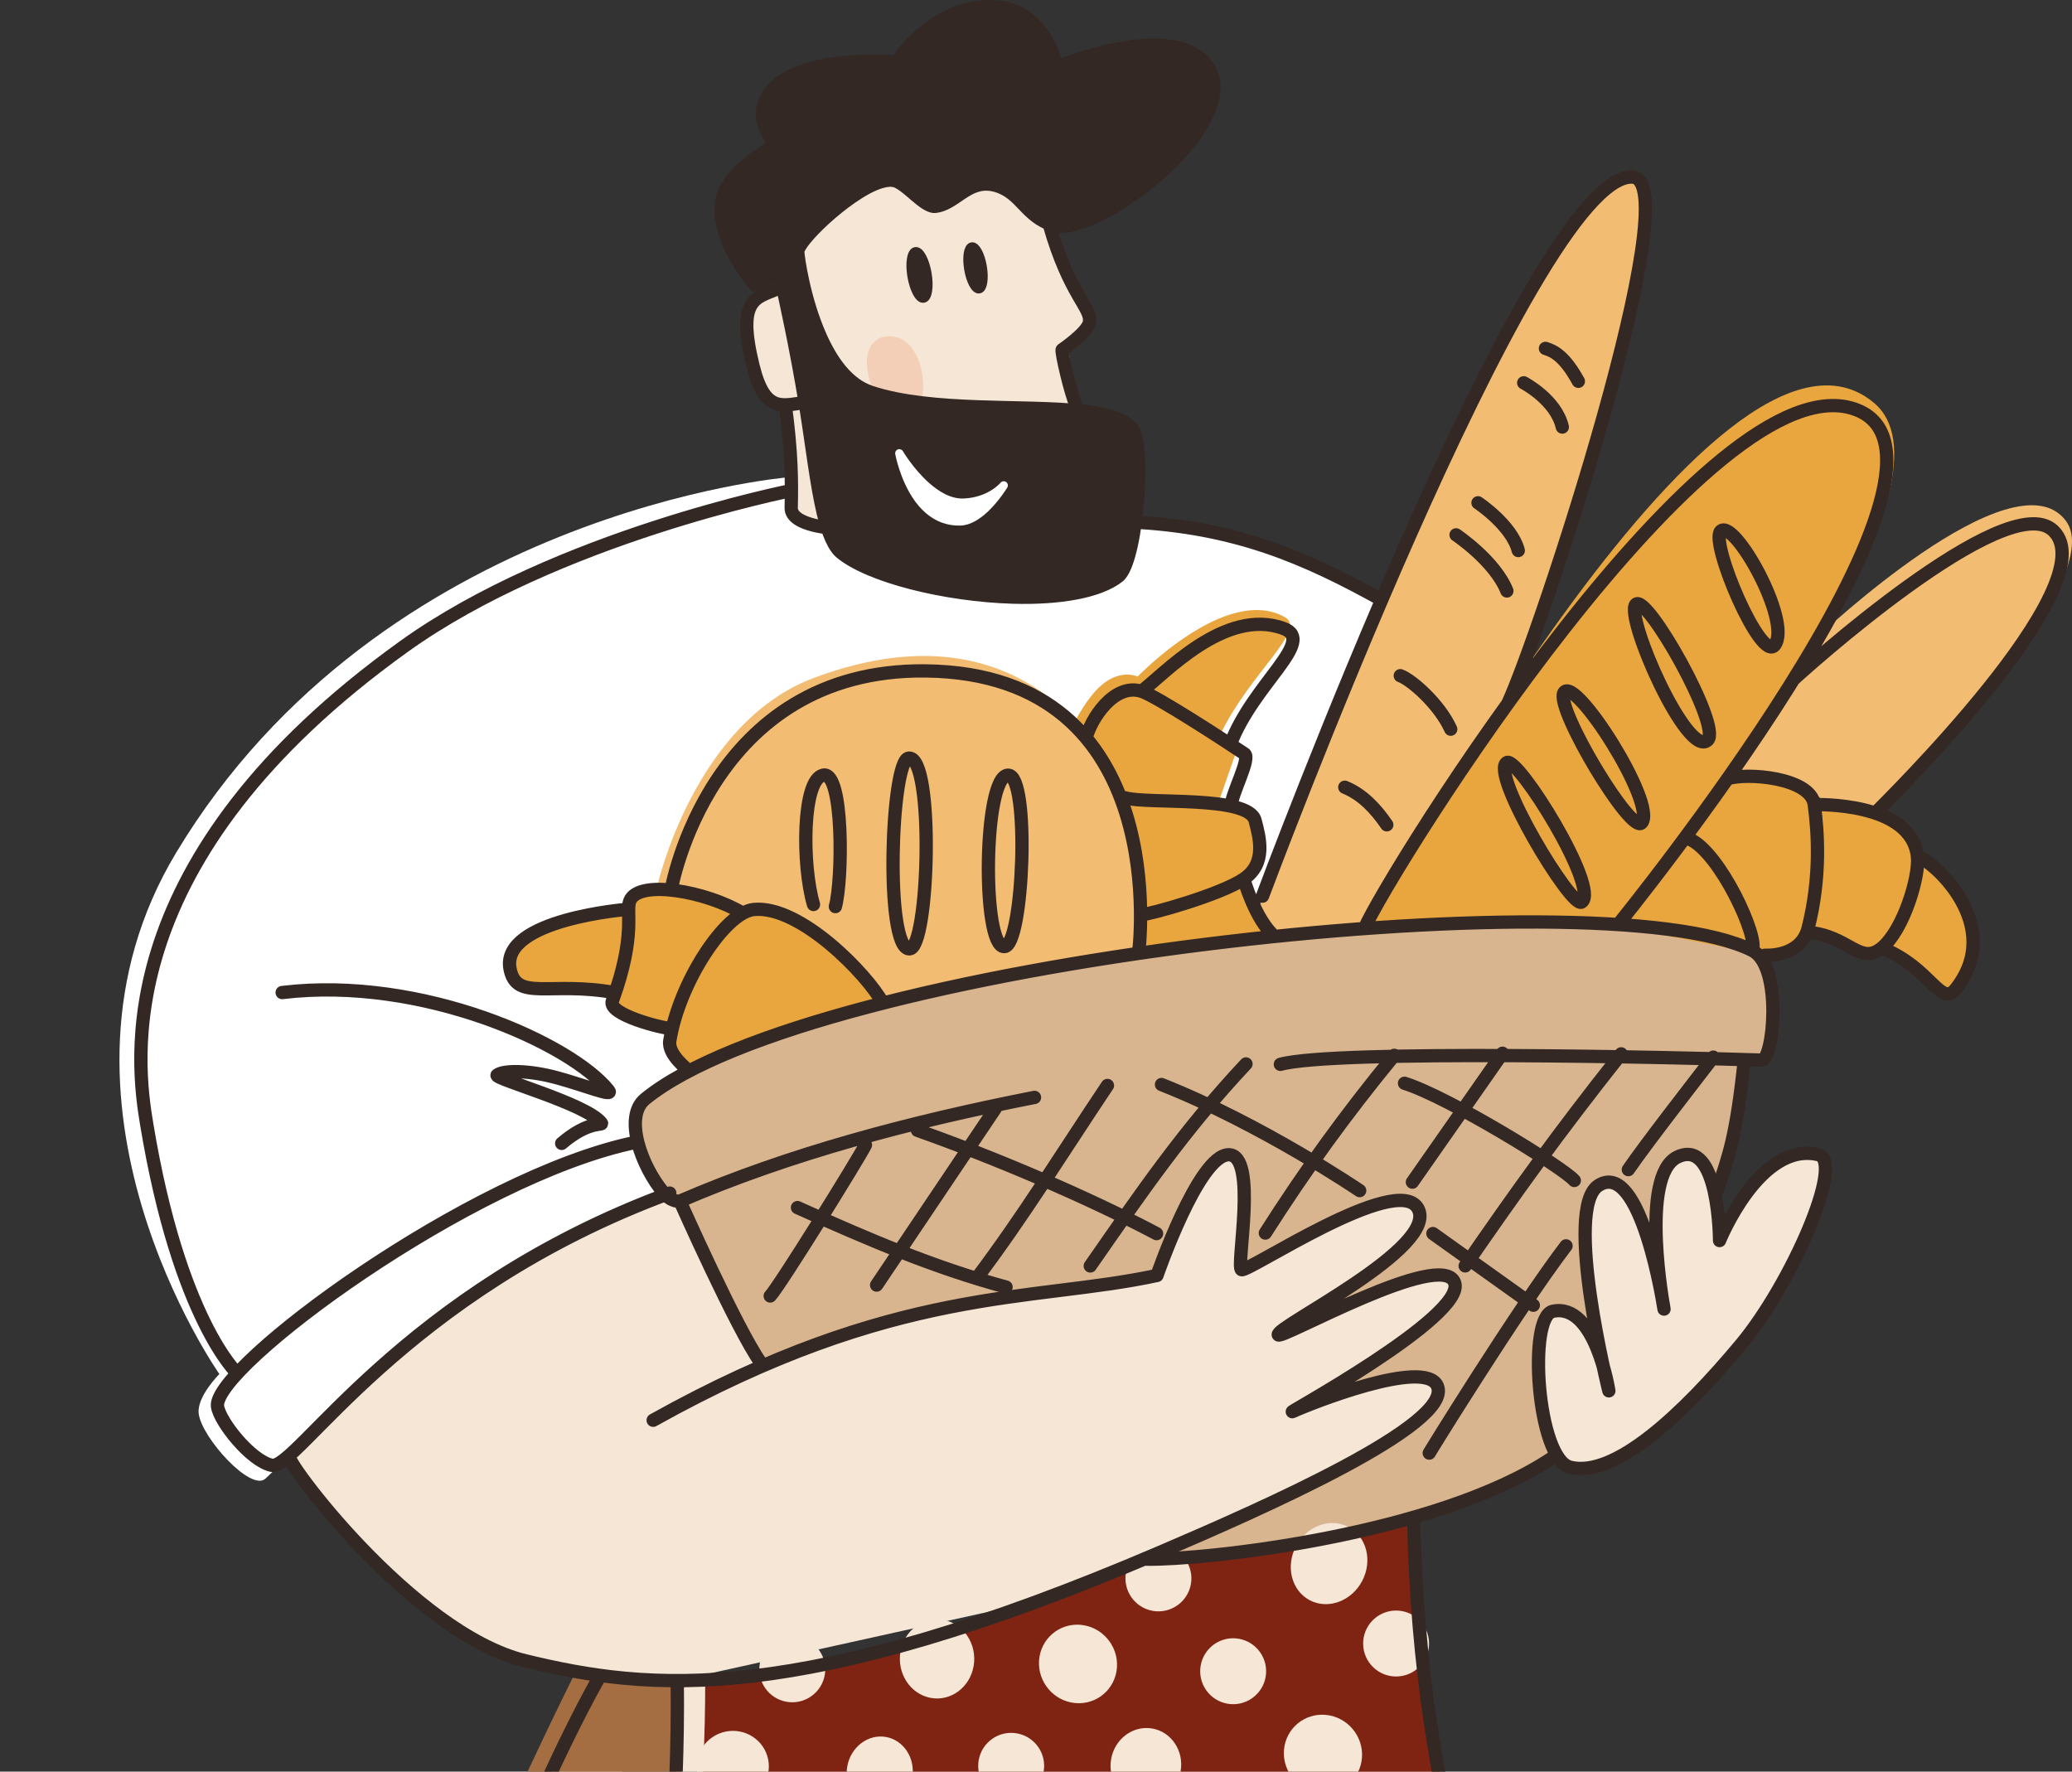
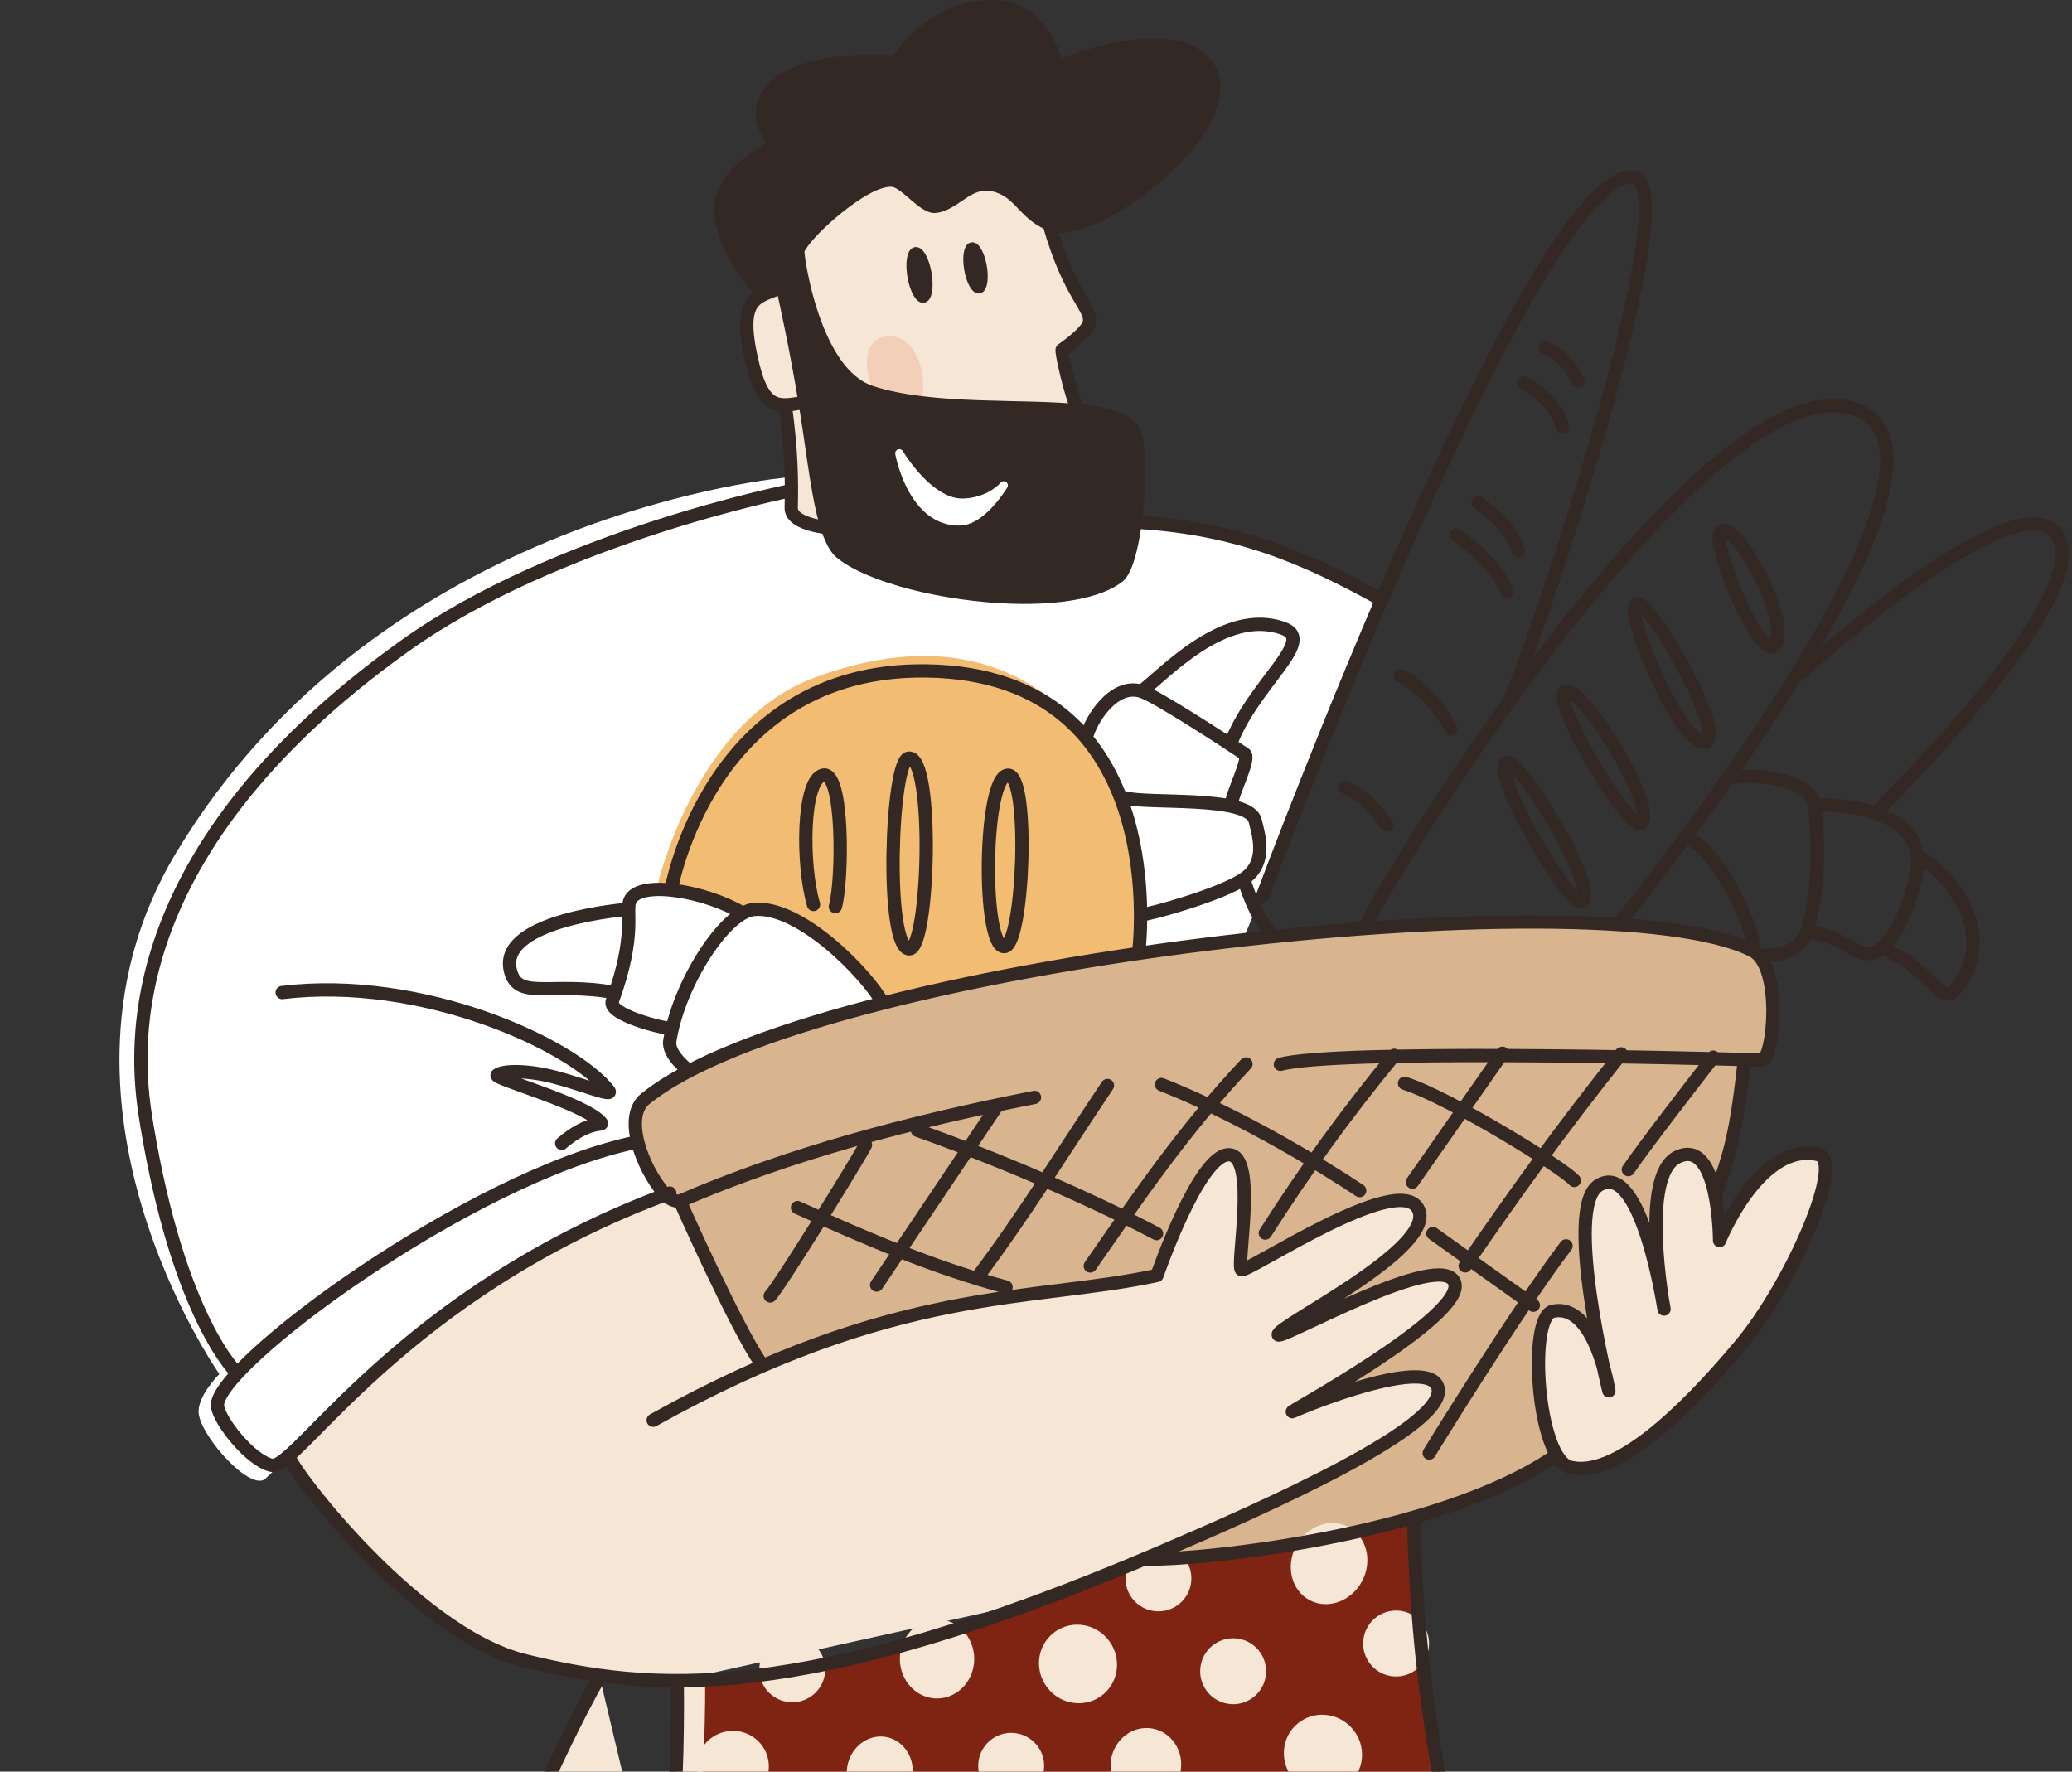
<svg xmlns="http://www.w3.org/2000/svg" id="Слой_1" x="0px" y="0px" width="1247.309px" height="1066.47px" viewBox="0 0 1247.309 1066.47" xml:space="preserve">
  <rect x="0" y="0" width="1247.309" height="1066.47" fill="#333333" stroke="none" />
  <g>
    <polygon display="none" fill-rule="evenodd" clip-rule="evenodd" fill="#F6E6D6" points="-499.474,-326.744 1995.841,-335.937 1997.468,2191.731 -502.532,2196.017 -499.474,-326.744 " />
    <path fill="#F6E6D6" d="M476.435,295.289c0,0-141.266,27.907-232.993,93.674C64.23,517.456,82.328,640.66,88.316,676.753 c19.538,117.775,54.538,149.972,54.538,149.972 M383.053,687.579C283.272,707.93,127.673,823.31,130.94,846.616 c1.278,9.113,19.961,32.741,32.629,35.467c14.643,3.152,78.472-104.377,239.623-163.868 M155.464,854.324 c-5.152-0.175,92.38,128.833,160.692,145.415c74.637,18.119,164.012,28.115,382.534-65.433 c61.079-26.147,176.614-76.995,166.55-100.019c-7.436-17.01-77.428,10.966-86.767,15.302 c-9.339,4.337,104.831-57.251,97.142-77.537c-7.714-20.352-104.439,34.456-106.107,31.516 c-2.519-4.438,97.398-52.648,84.026-76.173c-12.434-21.876-102.308,38.599-106.162,36.927c-3.526-1.529,10.066-69.329-7.776-69.192 c-18.083,0.138-43.113,72.667-43.113,72.667c-75.534,16.254-167.684-140.23-313.745-58.688 M338.129,688.289 c16.305-13.958,25.128-10.629,23.908-12.237c-8.772-11.551-65.35-26.858-62.753-28.885c3.807-2.969,19.081-3.024,36.229,1.683 c17.164,4.712,34.192,11.766,30.858,7.586c-22.299-27.956-112.257-69.169-196.51-58.953 M679.972,314.148 c64.134,2.942,106.254,21.783,151.591,46.836 M945.24,883.234c-20.035-4.966-25.62-90.703-10.438-93.885 c25.548-5.355,33.696,47.898,33.696,47.898s-27.429-109.918-6.282-123.59c25.729-16.635,39.498,74.375,39.498,74.375 s-15.118-80.406,8.07-91.534c25.241-12.113,25.36,50.284,25.36,50.284s24.24-60.076,59.463-51.712 c16.134,3.831-16.281,77.891-46.531,114.187C1012.929,851.427,971.987,889.863,945.24,883.234L945.24,883.234z M851.011,913.646 c3.549,186.85,55.603,278.013,41.969,296.038c-28.9,38.207-390.807,120.406-464.97,67.623 c-51.327-36.531-18.424-106.971-20.315-265.61 M360.955,1009.248c-55.71,98.967-116.482,278.459-122.162,310.493 c-5.681,32.035-6.608,23.529-15.914,30.402c-7.273,5.371-6.835,7.694-5.161,17.478c2.055,12.004-11.154,14.322-19.958,41.523 c-31.39,96.984-94.375,224.607-123.833,271.187c-20.368,32.208,63.241,94.779,85.759,77.841 c4.862-3.657,45.777-98.913,59.629-121.828c5.326-8.811,14.165-7.086,15.071-14.025c1.266-9.693-11.743-11.893-7.914-19.325 c5.632-10.931,37.158-15.638,39.858-25.792c27.777-104.466,79.426-194.306,157.552-303.067 M677.133,1277.678 c0,0,23.44,244.112,22.914,257.371c-2.434,61.301-27.66,42.385-29.277,55.023c-1.124,8.781,28.968,12.736,31.906,19.991 c2.937,7.254-5.163,8.879-18.409,18.614c-9.726,7.147-1.631,12.556-1.989,41.916c-0.362,29.666-6.313,81.938-0.205,83.369 c12.993,3.043,85.316-43.271,111.323-40.716c19.86,1.952-4.417-45.163,8.251-250.717c6.744-109.424,17.389-218.885,17.389-218.885 M691.369,1752.397c0,0-14.668,54.946,6.524,65.235c18.364,8.916,312.074-22.222,328.306-25.366 c25.352-4.911,15.067-36.349-43.915-52.312c-73.724-19.953-188.888-26.708-188.888-26.708 M73.754,1704.664 c0,0-64.868,43.059-94.907,77.198c-19.025,21.622-82.12,101.972-65.208,118.778c7.7,7.652,98.435-11.944,222.193-142.273 M468.329,173.753c-13.296,5.668-25.072,5.712-14.995,46.583c7.185,29.14,18.054,23.574,32.748,21.673 M472.718,243.71 c3.937,29.666,3.921,46.189,3.577,61.925c-0.246,11.316,27.107,12.502,27.107,12.502l1.442-40.444l-13.376-29.71L472.718,243.71z M631.513,134.619c12.359,44.035,26.493,50.981,24.163,59.9c-1.563,5.982-16.271,16.032-16.271,16.032 c-0.626,1.126,4.787,25.78,9.277,36.034" />
    <polygon fill="#F6E6D6" points="558.903,101.771 476.816,125.618 476.816,169.645 514.423,247.984 611.954,265.037 648.032,261.674 648.032,247.984 639.615,213.227 648.032,202.36 657.204,191.047 641.326,162.433 629.687,124.701 " />
    <path fill-rule="evenodd" clip-rule="evenodd" fill="#FFFFFF" d="M106.01,513.345c-89.745,149.129,26.049,313.806,26.049,313.806 s-13.832,13.682-12.424,23.985c1.987,14.539,31.431,47.059,40.185,38.943c15.556-14.422,70.482-72.17,109.083-99.999 c51.604-37.203,130.064-73.595,130.064-73.595s-20.191-27.938-17.26-47.896c1.749-11.907,365.434-100.139,365.434-100.139 l85.565-206.599c6.33-10.729-118.038-51.612-155.034-48.705c0,0-151.199,15.208-184.535,6.585 c-17.583-4.548-19.854-10.852-19.854-10.852l1.093-21.549C474.376,287.33,229.824,307.604,106.01,513.345L106.01,513.345z" />
    <path fill-rule="evenodd" clip-rule="evenodd" fill="#D8B58F" d="M461.605,820.369c-15.207,1.948-41.716-90.397-53.83-96.665 c-26.624-13.777-26.388-51.797-24.068-54.382c92.196-102.747,515.397-117.737,547.999-114.837 c23.397,2.081,102.2-0.815,129.692,22.889c11.834,10.203,1.508,60.686,1.508,60.686s-10.739-1.487-10.865-0.893 c-1.658,7.764-18.389,80.52-18.389,80.52c-0.204-7.795-6.984-26.573-18.512-24.255c-20.569,4.136-20.446,49.729-20.446,49.729 s-11.474-35.323-26.922-32.238c-23.023,4.597-10.272,86.025-10.272,86.025s-15.948-12.69-24.152-7.37 c-21.147,13.716,4.442,86.402,1.927,87.851c-113.077,65.143-246.963,61.562-246.963,61.562s180.526-77.524,177.534-104.193 c-2.018-17.995-63.4,3.731-63.4,3.731s79.298-54.428,75.187-64.445c-6.769-16.495-61.508,5.637-72.197,8.85 c-3.633,1.092,34.488-24.376,46.554-41.129c10.136-14.074-5.481-20.645-8.66-20.209c-48.762,6.689-95.232,42.81-95.232,42.81 s8.174-70.694-10.861-67.375c-18.033,3.144-37.212,70.328-41.882,71.45c-19.39,4.656-93.631,9.149-148.843,22.684 C502.401,801.978,468.191,819.525,461.605,820.369L461.605,820.369z" />
    <path fill-rule="evenodd" clip-rule="evenodd" fill="#F2BC72" d="M395.726,533.142c0,0,22.106-98.044,94.191-125.062 c135.561-50.811,188.441,58.955,192.049,94.877c1.962,19.533,3.817,68.495,3.817,68.495L531.2,603.853 c0,0-19.615-29.148-36.236-42.415c-31.656-25.268-48.193-13.429-48.193-13.429L395.726,533.142L395.726,533.142z" />
    <path fill-rule="evenodd" clip-rule="evenodd" fill="#4F372D" d="M689.307,1753.586c0,0-15.247,42.006-2.144,65.821 c12.48,22.684,64.476,7.939,180.612-1.59c96.454-7.914,165.566-11.075,170.415-24.879c18.506-52.691-230.625-77.517-238.202-78.286 c-7.578-0.77-19.823-3.171-33.447,3.939C752.917,1725.702,689.307,1753.586,689.307,1753.586L689.307,1753.586z M148.508,1760.55 c0,0-35.844,43.727-84.103,79.942c-45.787,34.36-139.237,89.694-148.791,60.847c-3.998-12.072,12.436-41.702,46.739-89.089 c16.445-22.717,52.315-59.751,52.315-59.751s58.643-44.958,59.61-44.842C86.298,1730.423,142.662,1770.097,148.508,1760.55 L148.508,1760.55z" />
-     <path fill-rule="evenodd" clip-rule="evenodd" fill="#F2BC72" d="M1131.506,488.479c0,0,140.479-137.839,111.99-175.131 c-31.572-41.329-149.147,69.921-149.147,69.921L988.707,529.86l-104.545-15.687c0,0,131.052-396.602,102.035-406.77 C948.295,94.122,888.224,248.352,828.466,369.6c-5.036,10.218-76.836,192.299-76.836,192.299l141.636-6.845l79.98,1.891 l70.169-88.909c18.643-3.114,36.009,0.325,51.764,12.013C1101.253,484.2,1113.133,487.061,1131.506,488.479L1131.506,488.479z" />
-     <path fill-rule="evenodd" clip-rule="evenodd" fill="#A46E42" d="M345.801,1007.847c0,0-34.827,69.941-51.984,112.373 c-67.165,166.108-62.655,203.876-73.26,215.014c-10.605,11.139-9.071,6.813-13.605,15.514c-4.535,8.702,2.832,13.349,1.324,19.784 c-1.56,6.653-7.492,8.447-13.16,21.688c-4.633,10.824-46.707,120.114-58.961,148.859c-12.365,29.005-62.31,120.29-67.336,132.733 c-10.681,26.446,10.17,43.426,21.281,55.873c14.141,15.841,53.328,34.841,59.662,26.619c7.545-9.794,45.072-97.314,60.137-123.652 c11.064-19.343,34.438-9.25,18.089-22.253c-10.606-8.434,20.353-21.178,20.353-21.178s30.944-88.074,44.86-124.319 c13.916-36.245,119.091-201.249,119.091-201.249s-6.356-26.938-13.096-37.331c-6.739-10.393,5.717-69.349,8.429-105.79 c2.712-36.44,3.828-107.018,3.828-107.018L345.801,1007.847L345.801,1007.847z M661.433,1277.143c0,0,25.3,254.256,21.341,277.579 c-4.513,26.586-22.543,16.714-24.259,34.244c-1.715,17.507,21.839,18.937,26.004,26.563c4.165,7.627-8.643,5.92-16.591,13.713 c-4.083,4.003,1.431,21.831,0.788,46.617c-0.608,23.467-8.499,80.16,3.507,84.4c17.145,6.057,115.446-55.516,117.445-50.531 c0,0-1.017-74.616-3.013-115.414c-5.294-108.218,22.54-349.611,22.54-349.611C761.762,1258.845,708.509,1268.815,661.433,1277.143 L661.433,1277.143z" />
    <path fill-rule="evenodd" clip-rule="evenodd" fill="#7F2412" d="M424.504,1011.137c0.475,141.828-31.251,233.809,8.808,268.121 c26.028,22.294,54.782,21.132,194.32,6.956c85.133-8.649,245.786-45.652,262.663-72.534 c19.105-30.434-32.689-93.134-39.342-301.754c-52.95,18.195-112.546,24.383-161.261,26.637c0,0-89.657,36.964-147.637,53.347 C470.647,1012.088,424.504,1011.137,424.504,1011.137L424.504,1011.137z" />
    <path fill-rule="evenodd" clip-rule="evenodd" fill="#F6E6D6" d="M506.332,1254.256c11.784,2.045,19.398,14.365,16.992,27.496 c-2.406,13.13-13.927,22.13-25.712,20.086c-11.785-2.045-19.399-14.365-16.992-27.496 C483.026,1261.212,494.547,1252.212,506.332,1254.256L506.332,1254.256z M422.224,1243.479 c10.784,1.923,17.978,12.239,16.055,23.022c-0.886,4.968-3.553,9.174-7.227,12.078c-4.3,3.399-28.383-28.082-24.802-30.98 C410.571,1244.102,416.328,1242.428,422.224,1243.479L422.224,1243.479z M596.968,1292.113 c-8.114,9.232-21.575,10.684-30.042,3.242c-8.468-7.442-8.755-20.979-0.641-30.21c8.113-9.231,21.575-10.684,30.042-3.242 C604.795,1269.346,605.082,1282.882,596.968,1292.113L596.968,1292.113z M682.887,1249.68c10.091,7.493,12.982,20.716,6.453,29.51 c-6.53,8.795-20.024,9.852-30.115,2.359c-10.092-7.492-12.983-20.715-6.453-29.51 C659.301,1243.245,672.795,1242.188,682.887,1249.68L682.887,1249.68z M461.291,1188.058c10.784,1.923,17.978,12.239,16.055,23.022 c-1.923,10.784-12.239,17.977-23.022,16.055c-10.784-1.923-17.978-12.239-16.055-23.023 C440.192,1193.329,450.508,1186.135,461.291,1188.058L461.291,1188.058z M547.63,1192.575 c10.783,1.923,17.836,13.027,15.741,24.781c-2.096,11.753-12.553,19.735-23.336,17.812c-10.784-1.923-17.837-13.026-15.741-24.78 C526.39,1198.634,536.846,1190.652,547.63,1192.575L547.63,1192.575z M757.863,1220.858c10.958,1.953,18.305,12.225,16.397,22.923 c-1.907,10.699-12.352,17.798-23.309,15.844c-10.958-1.953-18.305-12.225-16.397-22.924 C736.461,1226.003,746.906,1218.904,757.863,1220.858L757.863,1220.858z M628.648,1185.647 c10.783,1.923,17.977,12.239,16.054,23.023c-1.922,10.783-12.238,17.977-23.022,16.054c-10.783-1.923-17.977-12.239-16.054-23.022 C607.549,1190.918,617.864,1183.725,628.648,1185.647L628.648,1185.647z M721.62,1163.961c11.089,5.413,15.909,18.376,10.757,28.93 c-5.152,10.554-18.337,14.728-29.426,9.315c-11.089-5.413-15.909-18.376-10.757-28.93 C697.346,1162.722,710.532,1158.548,721.62,1163.961L721.62,1163.961z M418.681,1113.126c0,0,18.238,0.079,16.747,23.65 c-1.336,21.104-20.422,21.032-20.422,21.032L418.681,1113.126L418.681,1113.126z M842.88,1202.809 c12.758,2.247,21.269,14.305,18.994,26.909c-2.275,12.605-14.48,21.013-27.238,18.766c-12.758-2.248-21.27-14.306-18.995-26.91 C817.916,1208.97,830.121,1200.561,842.88,1202.809L842.88,1202.809z M490.574,1107.838c12.267,2.187,20.406,14.174,18.163,26.75 c-2.242,12.577-14.022,21.011-26.289,18.824c-12.268-2.188-20.406-14.174-18.164-26.75 C466.527,1114.085,478.307,1105.651,490.574,1107.838L490.574,1107.838z M809.11,1186.261c-9.14,9.474-22.961,10.991-30.844,3.386 c-7.883-7.606-6.862-21.472,2.278-30.946c9.14-9.474,22.96-10.991,30.843-3.386C819.27,1162.92,818.25,1176.787,809.11,1186.261 L809.11,1186.261z M577.303,1113.29c11.993,2.139,20.168,12.63,18.245,23.413c-1.922,10.784-13.22,17.802-25.213,15.664 c-11.992-2.139-20.167-12.629-18.245-23.413C554.013,1118.171,565.311,1111.152,577.303,1113.29L577.303,1113.29z M666.765,1107.731c10.784,1.923,17.977,12.239,16.054,23.023c-1.922,10.783-12.238,17.977-23.022,16.054 c-10.783-1.923-17.977-12.239-16.054-23.022C645.666,1113.002,655.982,1105.809,666.765,1107.731L666.765,1107.731z M612.193,1043.448c10.783,1.923,17.977,12.239,16.054,23.022c-1.922,10.783-12.238,17.977-23.022,16.054 c-10.783-1.922-17.977-12.238-16.054-23.022C591.094,1048.719,601.409,1041.525,612.193,1043.448L612.193,1043.448z M877.248,1148.385c11.082,1.976,18.587,11.954,16.748,22.268s-12.33,17.083-23.413,15.107 c-11.082-1.976-18.587-11.954-16.748-22.268C855.674,1153.178,866.165,1146.409,877.248,1148.385L877.248,1148.385z M436.761,1042.395c11.743-2.434,23.226,4.997,25.628,16.585c2.402,11.587-5.182,22.971-16.925,25.405 c-11.743,2.434-23.227-4.998-25.628-16.585C417.434,1056.212,425.018,1044.829,436.761,1042.395L436.761,1042.395z M755.245,1091.995c10.784,1.923,17.978,12.239,16.055,23.022c-1.923,10.784-12.239,17.977-23.022,16.055 c-10.784-1.923-17.978-12.239-16.055-23.023C734.146,1097.266,744.462,1090.072,755.245,1091.995L755.245,1091.995z M533.363,1045.615c10.784,1.923,17.846,12.975,15.762,24.665c-2.085,11.69-12.532,19.62-23.315,17.697 c-10.784-1.923-17.846-12.975-15.762-24.665C512.133,1051.622,522.58,1043.692,533.363,1045.615L533.363,1045.615z M693.723,1040.531c11.535,2.057,19.141,13.592,16.975,25.742c-2.167,12.151-13.291,20.346-24.826,18.289 c-11.535-2.057-19.141-13.591-16.974-25.742C671.064,1046.669,682.188,1038.475,693.723,1040.531L693.723,1040.531z M855.512,1079.48c13.255,2.363,22.284,14.001,20.149,25.973c-2.134,11.971-14.629,19.772-27.884,17.408 c-13.255-2.363-22.283-14.002-20.148-25.973C829.763,1084.917,842.258,1077.116,855.512,1079.48L855.512,1079.48z M480.423,985.344 c10.783,1.923,17.977,12.239,16.054,23.022c-1.923,10.784-12.239,17.977-23.022,16.054c-10.784-1.922-17.977-12.238-16.055-23.022 C459.323,990.615,469.639,983.421,480.423,985.344L480.423,985.344z M798.245,1032.327c12.954,1.286,22.646,12.854,21.63,25.817 c-1.015,12.963-12.357,22.443-25.31,21.157c-12.954-1.285-22.646-12.853-21.63-25.816 C773.95,1040.522,785.291,1031.041,798.245,1032.327L798.245,1032.327z M652.842,978.423c12.79,2.422,21.426,14.799,19.272,27.622 c-2.153,12.823-14.285,21.267-27.075,18.846c-12.79-2.422-21.426-14.798-19.272-27.622 C627.92,984.446,640.052,976.002,652.842,978.423L652.842,978.423z M568.019,975.126c12.164,2.31,20.279,14.702,18.11,27.656 c-2.169,12.954-13.805,21.596-25.969,19.286c-12.165-2.31-20.279-14.702-18.11-27.656 C544.219,981.458,555.855,972.816,568.019,975.126L568.019,975.126z M843.908,969.821c10.784,1.922,17.977,12.238,16.055,23.022 c-1.923,10.783-12.239,17.977-23.023,16.054c-10.783-1.923-17.977-12.239-16.054-23.022 C822.809,975.091,833.125,967.898,843.908,969.821L843.908,969.821z M745.822,986.5c10.784,1.923,17.978,12.239,16.055,23.022 c-1.923,10.784-12.239,17.977-23.022,16.055c-10.784-1.923-17.978-12.239-16.055-23.023 C724.723,991.771,735.039,984.577,745.822,986.5L745.822,986.5z M700.832,930.609c10.784,1.923,17.977,12.239,16.055,23.022 c-1.923,10.784-12.239,17.977-23.023,16.055c-10.783-1.923-17.977-12.239-16.054-23.023 C679.733,935.88,690.049,928.686,700.832,930.609L700.832,930.609z M811.784,919.215c10.967,5.825,14.629,20.425,8.171,32.583 c-6.457,12.158-20.604,17.3-31.571,11.475c-10.968-5.825-14.629-20.425-8.172-32.583 C786.669,918.532,800.816,913.39,811.784,919.215L811.784,919.215z" />
-     <path fill-rule="evenodd" clip-rule="evenodd" fill="#E9A63E" d="M416.217,642.944l-14.016-13.252l0.885-10.303l-34.069-13.296 l-0.942-9.778c0,0-57.531,4.791-59.879-10.456c-4.818-31.288,69.44-39.053,69.44-39.053s2.358-7.877,8.369-10.589 c24.654-1.785,41.903,0.651,60.81,13.394c0,0,22.138-0.449,28.723,2.403c25.103,10.869,54.853,50.67,54.853,50.67 C492.249,613.725,454.186,627.016,416.217,642.944L416.217,642.944z M684.978,572.454c0,0,2.798-50.703-5.494-78.72 c-11.793-39.847-32.869-58.502-32.869-58.502s7.463-15.115,16.415-22.744c11.905-10.145,21.785-5.191,21.785-5.191 s53.618-55.79,88.74-35.719c13.338,7.622-20.805,33.196-38.738,70.127l9.334,10.912l-10.406,29.764c0,0,21.917,2.622,24.426,18.201 c4.516,28.032-8.736,27.503-8.736,27.503c2.854,14.796,8.05,22.904,17.407,35.303L684.978,572.454L684.978,572.454z M823.891,556.23c1.92-0.77,210.018-392.486,304.133-313.771c53.638,44.86-86.035,224.736-86.035,224.736 s19.719-1.658,36.028,3.818c13.367,4.49,15.851,12.837,15.851,12.837s26.024-2.641,50.256,13.191 c10.496,6.858,11.094,19.372,11.094,19.372s25.079,13.643,31.174,42.232c5.835,27.366-12.648,39.182-12.648,39.182l-38.556-26.698 c-8.369,5.875-25.127-1.239-43.495-10.846c-8.973,11.112-19.378,15.094-30.703,14.499l-101.007-20.136L823.891,556.23 L823.891,556.23z" />
    <path fill-rule="evenodd" clip-rule="evenodd" fill="#F4CFB8" stroke="#F4CFB8" stroke-width="8" stroke-linecap="round" stroke-linejoin="round" stroke-miterlimit="10" d=" M536.682,206.475c-20.433-1.651-7.88,36.863,4.238,41.045C556.83,253.012,554.986,207.954,536.682,206.475L536.682,206.475z" />
    <path fill="none" stroke="#332824" stroke-width="8" stroke-linecap="round" stroke-linejoin="round" stroke-miterlimit="10" d=" M476.435,295.289c0,0-141.266,27.907-232.993,93.674C64.23,517.456,82.328,640.66,88.316,676.753 c19.538,117.775,54.538,149.972,54.538,149.972 M383.053,687.579C283.272,707.93,127.673,823.31,130.94,846.616 c1.278,9.113,19.961,32.741,32.629,35.467c14.643,3.152,78.472-104.377,239.623-163.868 M174.32,876.589 c-5.152-0.175,73.524,106.568,141.836,123.15c74.637,18.119,164.012,28.115,382.534-65.433 c61.079-26.147,176.614-76.995,166.55-100.019c-7.436-17.01-77.428,10.966-86.767,15.302 c-9.339,4.337,104.831-57.251,97.142-77.537c-7.714-20.352-104.439,34.456-106.107,31.516 c-2.519-4.438,97.398-52.648,84.026-76.173c-12.434-21.876-102.308,38.599-106.162,36.927c-3.526-1.529,10.066-69.329-7.776-69.192 c-18.083,0.138-43.113,72.667-43.113,72.667c-75.534,16.254-157.225,5.611-303.286,87.153 M338.129,688.289 c16.305-13.958,25.128-10.629,23.908-12.237c-8.772-11.551-65.35-26.858-62.753-28.885c3.807-2.969,19.081-3.024,36.229,1.683 c17.164,4.712,34.192,11.766,30.858,7.586c-22.299-27.956-112.257-69.169-196.51-58.953 M679.972,314.148 c64.134,2.942,106.254,21.783,151.591,46.836 M945.24,883.234c-20.035-4.966-25.62-90.703-10.438-93.885 c25.548-5.355,33.696,47.898,33.696,47.898s-27.429-109.918-6.282-123.59c25.729-16.635,39.498,74.375,39.498,74.375 s-15.118-80.406,8.07-91.534c25.241-12.113,25.36,50.284,25.36,50.284s24.24-60.076,59.463-51.712 c16.134,3.831-16.281,77.891-46.531,114.187C1012.929,851.427,971.987,889.863,945.24,883.234L945.24,883.234z M851.011,913.646 c3.549,186.85,55.603,278.013,41.969,296.038c-28.9,38.207-390.807,120.406-464.97,67.623 c-51.327-36.531-18.424-106.971-20.315-265.61 M360.955,1009.248c-55.71,98.967-116.482,278.459-122.162,310.493 c-5.681,32.035-6.608,23.529-15.914,30.402c-7.273,5.371-6.835,7.694-5.161,17.478c2.055,12.004-11.154,14.322-19.958,41.523 c-31.39,96.984-94.375,224.607-123.833,271.187c-20.368,32.208,63.241,94.779,85.759,77.841 c4.862-3.657,45.777-98.913,59.629-121.828c5.326-8.811,14.165-7.086,15.071-14.025c1.266-9.693-11.743-11.893-7.914-19.325 c5.632-10.931,37.158-15.638,39.858-25.792c27.777-104.466,79.426-194.306,157.552-303.067 M677.133,1277.678 c0,0,23.44,244.112,22.914,257.371c-2.434,61.301-27.66,42.385-29.277,55.023c-1.124,8.781,28.968,12.736,31.906,19.991 c2.937,7.254-5.163,8.879-18.409,18.614c-9.726,7.147-1.631,12.556-1.989,41.916c-0.362,29.666-6.313,81.938-0.205,83.369 c12.993,3.043,85.316-43.271,111.323-40.716c19.86,1.952-4.417-45.163,8.251-250.717c6.744-109.424,17.389-218.885,17.389-218.885 M691.369,1752.397c0,0-14.668,54.946,6.524,65.235c18.364,8.916,312.074-22.222,328.306-25.366 c25.352-4.911,15.067-36.349-43.915-52.312c-73.724-19.953-188.888-26.708-188.888-26.708 M73.754,1704.664 c0,0-64.868,43.059-94.907,77.198c-19.025,21.622-82.12,101.972-65.208,118.778c7.7,7.652,98.435-11.944,222.193-142.273 M468.329,173.753c-13.296,5.668-25.072,5.712-14.995,46.583c7.185,29.14,18.054,23.574,32.748,21.673 M472.718,243.71 c3.937,29.666,3.921,46.189,3.577,61.925c-0.246,11.316,27.107,12.502,27.107,12.502 M631.513,134.619 c12.359,44.035,26.493,50.981,24.163,59.9c-1.563,5.982-16.271,16.032-16.271,16.032c-0.626,1.126,4.787,25.78,9.277,36.034" />
    <path fill="none" stroke="#332824" stroke-width="11" stroke-linecap="round" stroke-linejoin="round" stroke-miterlimit="10" d=" M783.311,1750.545c5.561-11.628,25.587-38.329,49.34-43.565 M810.945,1753.449c14.357-27.926,37.139-40.66,55.789-43.008 M834.748,1758.462c5.789-17.512,30.243-37.999,53.569-41.032 M37.794,1718.813c14.331,0.998,30.058,18.976,41.093,37.974 M17.52,1732.017c16.808,2.559,29.688,15.514,42.794,37.19 M0,1749.075c14.867-2.139,30.304,16.51,41.92,33.537" />
    <path fill-rule="evenodd" clip-rule="evenodd" fill="#332824" d="M481.768,151.746c0.111,4.382,9.55,72.08,43.061,83.024 c51.632,16.864,141.324,0.561,158.1,22.562c8.1,10.622,3.231,81.278-8.669,90.726c-31.507,25.015-139.025,10.397-168.936-14.277 c-12.369-10.203-15.436-50.248-21.966-90.354c-6.538-40.161-15.249-77.21-15.249-77.21l-14.313,6.918c0,0-29.844-34-18.817-58.712 c7.03-15.755,29.927-27.826,29.927-27.826s-15.185-15.851-2.216-32.281c18.702-23.693,76.512-18.603,76.512-18.603 s22.694-36.512,61.942-32.972c28.514,2.572,36.138,35.538,36.138,35.538s67.951-27.801,89.703-0.757 c28.519,35.456-66.655,108.174-93.322,99.542c-17.825-5.77-19.668-20.051-34.87-24.078c-15.76-4.176-22.693,11.635-36.051,12.748 c-6.384,0.533-16.031-11.597-22.929-14.961C525.454,103.77,481.586,144.584,481.768,151.746L481.768,151.746z" />
    <path fill-rule="evenodd" clip-rule="evenodd" fill="#332824" d="M484.267,151.683c-0.009-0.345,0.296-0.787,0.641-1.392 c0.592-1.039,1.468-2.271,2.568-3.648c5.475-6.852,16.287-16.98,27.077-24.483c6.03-4.193,12.039-7.574,17.085-9.005 c2.803-0.794,5.243-1.031,7.079-0.135c4.023,1.962,8.975,7.032,13.66,10.629c3.803,2.921,7.55,4.829,10.572,4.577 c7.113-0.593,12.58-4.965,18.301-8.767c4.807-3.194,9.853-5.925,16.903-4.057c7.088,1.878,11.006,6.227,15.285,10.698 c4.84,5.057,10.056,10.3,19.455,13.342c5.191,1.68,12.803,0.682,21.581-2.59c19.259-7.178,44.615-25.096,61.56-44.861 c8.194-9.557,14.418-19.556,17.158-28.974c2.898-9.963,1.97-19.318-4.259-27.062c-9.179-11.412-26.073-13.862-43.142-12.339 c-19.873,1.773-39.874,8.725-46.858,11.344c-1.035-3.255-3.177-8.973-6.92-14.831c-5.821-9.113-15.473-18.509-30.644-19.878 c-36.213-3.266-58.867,26.287-63.434,32.863c-5.161-0.339-22.959-1.169-40.668,1.957c-14.423,2.545-28.717,7.786-36.54,17.696 c-11.082,14.039-3.54,27.698,0.398,33.116c-6.372,3.805-22.608,14.475-28.429,27.522c-4.687,10.503-2.571,22.593,1.83,33.31 c6.373,15.517,17.391,28.069,17.391,28.069c0.742,0.845,1.956,1.091,2.967,0.602l11.492-5.555 c2.193,9.624,9.1,40.742,14.515,73.997c3.928,24.129,6.613,48.235,10.806,65.87c2.951,12.407,6.801,21.693,12.036,26.012 c18.215,15.025,64.743,26.541,105.993,27.734c27.796,0.804,53.16-3.163,66.088-13.428c2.158-1.713,4.219-5.136,5.941-9.837 c2.329-6.359,4.201-15.174,5.507-24.741c2.268-16.615,2.838-35.505,1.295-47.56c-0.727-5.675-2.016-9.932-3.64-12.062 c-2.247-2.947-5.634-5.322-10.011-7.175c-6.066-2.569-14.117-4.172-23.498-5.183c-35.233-3.801-89.808,0.692-125.803-11.064 c-12.792-4.178-21.755-17.16-28.096-31.335C487.729,179.197,484.333,154.262,484.267,151.683L484.267,151.683z M479.269,151.81 c0.068,2.678,3.521,28.589,13.676,51.291c6.948,15.533,17.091,29.468,31.107,34.046c31.165,10.178,76.109,8.406,110.727,10.092 c13.518,0.659,25.426,1.841,34.211,4.569c5.375,1.669,9.531,3.866,11.951,7.04c1.292,1.694,2.078,5.15,2.656,9.665 c1.501,11.723,0.916,30.091-1.289,46.249c-1.25,9.161-3.018,17.608-5.248,23.697c-1.318,3.598-2.703,6.33-4.355,7.641 c-12.276,9.747-36.441,13.109-62.835,12.346c-40.035-1.158-85.277-12.01-102.955-26.593c-4.659-3.844-7.728-12.27-10.353-23.312 c-4.171-17.54-6.829-41.517-10.736-65.516c-6.553-40.249-15.284-77.38-15.284-77.38c-0.173-0.739-0.673-1.358-1.358-1.685 c-0.684-0.326-1.48-0.324-2.163,0.006l-12.558,6.07c-2.93-3.604-10.509-13.526-15.311-25.22c-3.884-9.456-6.025-20.107-1.89-29.374 c6.75-15.127,28.81-26.633,28.81-26.633c0.694-0.366,1.176-1.037,1.301-1.811c0.126-0.775-0.119-1.564-0.662-2.13 c0,0-13.713-14.239-2.059-29.003c7.139-9.045,20.321-13.547,33.484-15.871c20.363-3.594,40.847-1.79,40.847-1.79 c0.939,0.082,1.845-0.37,2.342-1.171c0,0,21.813-35.21,59.595-31.802c13.342,1.203,21.76,9.576,26.879,17.589 c5.218,8.168,7.048,16.023,7.048,16.023c0.165,0.714,0.635,1.32,1.286,1.657c0.651,0.337,1.418,0.371,2.096,0.093 c0,0,24.098-9.864,48.006-11.997c15.29-1.364,30.58,0.27,38.802,10.493c5.18,6.439,5.764,14.247,3.354,22.531 c-2.569,8.828-8.473,18.159-16.153,27.117c-16.389,19.116-40.883,36.487-59.51,43.43c-7.459,2.78-13.885,3.946-18.295,2.518 c-8.426-2.727-13.044-7.509-17.383-12.042c-4.898-5.119-9.503-9.924-17.617-12.074c-8.71-2.308-15.01,0.779-20.95,4.725 c-5.024,3.339-9.703,7.429-15.949,7.949c-0.88,0.073-1.833-0.272-2.86-0.779c-1.358-0.671-2.787-1.655-4.252-2.78 c-4.954-3.805-10.258-9.083-14.513-11.158c-2.759-1.346-6.423-1.375-10.635-0.181c-5.476,1.552-12.031,5.159-18.575,9.71 c-11.216,7.799-22.439,18.344-28.13,25.467c-1.863,2.333-3.156,4.348-3.767,5.828C479.402,150.318,479.252,151.153,479.269,151.81 L479.269,151.81z" />
    <path fill-rule="evenodd" clip-rule="evenodd" fill="#FFFFFF" d="M541.375,272.869c0,0,7.454,41.892,36.817,41.005 c13.218-0.4,26.027-21.679,26.027-21.679s-7.755,9.615-23.843,10.388C559.427,303.59,541.375,272.869,541.375,272.869 L541.375,272.869z" />
    <path fill-rule="evenodd" clip-rule="evenodd" fill="#FFFFFF" d="M543.53,271.603c-0.613-1.044-1.886-1.498-3.021-1.079 c-1.136,0.419-1.808,1.591-1.596,2.783c0,0,2.791,15.649,11.601,27.97c6.115,8.552,15.064,15.479,27.754,15.096 c5.846-0.177,11.693-3.908,16.517-8.49c6.791-6.449,11.576-14.399,11.576-14.399c0.677-1.126,0.367-2.585-0.71-3.338 c-1.077-0.753-2.553-0.544-3.378,0.479c0,0-7.193,8.748-22.017,9.461c-7.746,0.372-15.006-4.079-20.999-9.397 C549.831,282.323,543.53,271.603,543.53,271.603L543.53,271.603z M548.053,286.295c2.285,2.692,4.942,5.521,7.885,8.134 c6.973,6.188,15.545,11.084,24.558,10.651c4.928-0.237,9.126-1.251,12.613-2.583c-0.57,0.594-1.16,1.184-1.767,1.76 c-3.901,3.706-8.497,6.975-13.225,7.118c-10.801,0.326-18.331-5.727-23.536-13.006 C551.794,294.471,549.658,290.213,548.053,286.295L548.053,286.295L548.053,286.295z" />
    <path fill-rule="evenodd" clip-rule="evenodd" fill="#332824" stroke="#332824" stroke-width="5" stroke-linecap="round" stroke-linejoin="round" stroke-miterlimit="10" d=" M551.107,151.23c2.648-0.449,5.883,5.58,7.219,13.455c1.336,7.875,0.272,14.633-2.376,15.083c-2.648,0.449-5.882-5.58-7.218-13.455 C547.395,158.438,548.46,151.679,551.107,151.23L551.107,151.23z" />
    <path fill-rule="evenodd" clip-rule="evenodd" fill="#332824" stroke="#332824" stroke-width="5" stroke-linecap="round" stroke-linejoin="round" stroke-miterlimit="10" d=" M585.049,148.368c2.393-0.406,5.316,5.043,6.524,12.16c1.208,7.117,0.246,13.225-2.147,13.631 c-2.393,0.406-5.316-5.043-6.524-12.16C581.694,154.882,582.657,148.774,585.049,148.368L585.049,148.368z" />
    <path fill="none" stroke="#332824" stroke-width="8" stroke-linecap="round" stroke-linejoin="round" stroke-miterlimit="10" d=" M458.054,820.506c-14.623-20.596-48.738-97.46-48.738-97.46c66.146-28.579,138.401-47.671,213.438-62.441 M770.761,640.705 c32.524-8.985,241.394-4.181,289.703-2.548c7.204,0.243,12.865-56.752-5.689-66.03c-92.283-46.143-564.924,6.771-666.43,89.454 c-13.122,10.689-2.142,40.719,11.246,56.537c4.988,5.893,9.725,4.928,9.725,4.928 M1050.076,637.902 c-4.896,46.471-9.295,57.624-16.727,79.78 M934.601,877.478c-70.342,47.021-210.191,61.687-244.472,61.104 M521,689.234 c-4.12,8.214-51.7,85.01-57.349,90.912 M599.192,667.234c0,0-68.894,102.555-71.491,106.347 M666.665,653.425 c-28.601,42.719-50.157,78.072-78.824,116.192 M750.063,640.464c-37.161,39.594-63.406,78.012-93.745,121.604 M839.315,635.281 c-29.566,36.001-53.732,69.547-77.606,106.985 M904.477,634.024l-54.236,77.584 M975.907,634.386 c-39.101,49.36-64.132,84.469-93.895,127.65 M1031.358,636.372c-11.921,15.459-40.829,52.656-51.127,67.706 M942.728,749.973 c-29.203,38.298-85.342,129.314-82.225,124.586 M845.499,652.094c26.991,8.541,95.887,51.032,102.21,58.512 M699.199,652.857 c60.504,23.897,119.305,63.857,119.305,63.857 M862.6,742.571l60.436,43.143 M552.289,680.431 c45.383,16.015,102.126,40.009,143.94,62.173 M480.072,726.94c43.318,19.455,82.194,36.11,125.563,47.841 M378.436,547.321 c0,0-77.134,5.869-71.415,35.858c3.814,19.994,24.265,7.246,63.349,14.413 M404.511,619.21c-5.431-0.022-38.869-8.457-35.898-16.62 c14.655-40.268,7.816-53.796,10.581-60.422c5.359-12.84,45.749-5.784,67.993,7.588 M531.488,603.855 c-9.454-17.328-49.923-59.142-77.747-56.368c-17.238,1.718-45.039,44.24-50.55,79.134c-1.315,8.328,11.276,17.668,11.276,17.668 M403.993,535.791c0,0,22.741-133.447,153.264-131.92c150.547,1.761,128.171,170.036,128.171,170.036 M489.712,544.48 c-7.026-23.799-6.825-75.295,5.883-77.874c12.296-2.496,11.759,62.877,7.285,79.143 M547.089,456.348 c15.462-1.091,12.276,114.934,0.338,114.862C532.487,571.119,536.36,457.104,547.089,456.348L547.089,456.348z M606.795,466.626 c13.414-0.492,9.393,102.856-2.208,103.213C591.006,570.256,591.914,467.173,606.795,466.626L606.795,466.626z M767.274,563.731 c-11.731-10.196-18.549-34.6-18.549-34.6 M686.602,550.749c6.268-0.418,48.297-12.257,62.123-21.618 c13.826-9.36,9.574-24.727,6.812-35.259c-3.993-15.224-65.055-9.649-78.129-13.591 M741.028,485.302 c0.476-7.77,12.07-28.911,8.138-31.542c-10.82-7.241-53.205-34.902-62.04-37.635c-16.73-5.175-30.665,17.265-33.301,28.119 M687.126,416.125c13.092-9.573,50.034-50.789,85.477-37.813c20.182,7.389-18.176,33.218-31.974,69.814 M760.015,539.457 c0,0,162.445-435.473,222.658-432.879c34.766,1.498-56.464,277.428-75.034,317 M821.31,558.972 c14.613-33.697,209.173-346.328,296.475-312.215c82.195,32.116-143.724,309.786-143.724,309.786 M809.539,473.892 c10.49,4.275,18.424,12.598,25.289,22.613 M842.941,406.759c6.644,2.353,23.503,16.981,30.375,32.195 M876.53,321.974 c0,0,23.387,15.621,30.589,33.771 M889.728,302.667c0,0,20.31,13.485,24.248,28.736 M917.251,230.451 c0,0,19.491,10.148,23.235,26.626 M930.331,209.731c5.637,1.716,11.774,5.258,19.814,19.8 M907.07,459.038 c-10.239,6.532,39.024,88.196,45.035,84.002C963.457,535.119,913.587,454.88,907.07,459.038L907.07,459.038z M941.409,417.038 c-5.204,9.375,40.757,85.875,46.884,78.239C997.501,483.8,947.703,405.696,941.409,417.038L941.409,417.038z M984.673,363.909 c-6.406,7.966,31.154,93.004,43.309,81.639C1036.649,437.444,990.842,356.236,984.673,363.909L984.673,363.909z M1035.797,319.799 c-6.578,6.877,24.437,79.682,32.597,68.468C1078.873,373.866,1043.701,311.536,1035.797,319.799L1035.797,319.799z M1079.662,409.032c3.351-3.29,128.155-116.279,156.324-89.637c33.764,31.933-102.467,165.194-107.125,170.059 M1017.157,505.172 c18.211,7.963,42.005,59.507,37.618,66.955 M1039.915,468.836c11.233-3.925,50.079-0.832,52.236,15.438 c2.311,17.43,4.004,43.626-3.659,74.318c-4.082,16.351-22.016,16.616-26.025,16.424 M1092.151,484.274 c0.484,0.272,58.506-2.121,62.128,31.354c1.304,12.054-8.415,44.319-21.574,55.07c-13.186,10.772-19.74-7.679-45.012-9.538 M1154.279,515.628c8.823,1.999,53.253,41.079,23.19,79.514c-9.255,11.831-14.875-12.561-44.764-24.444" />
    <path fill="#F6E6D6" d="M-1027.141,227.204" />
  </g>
</svg>